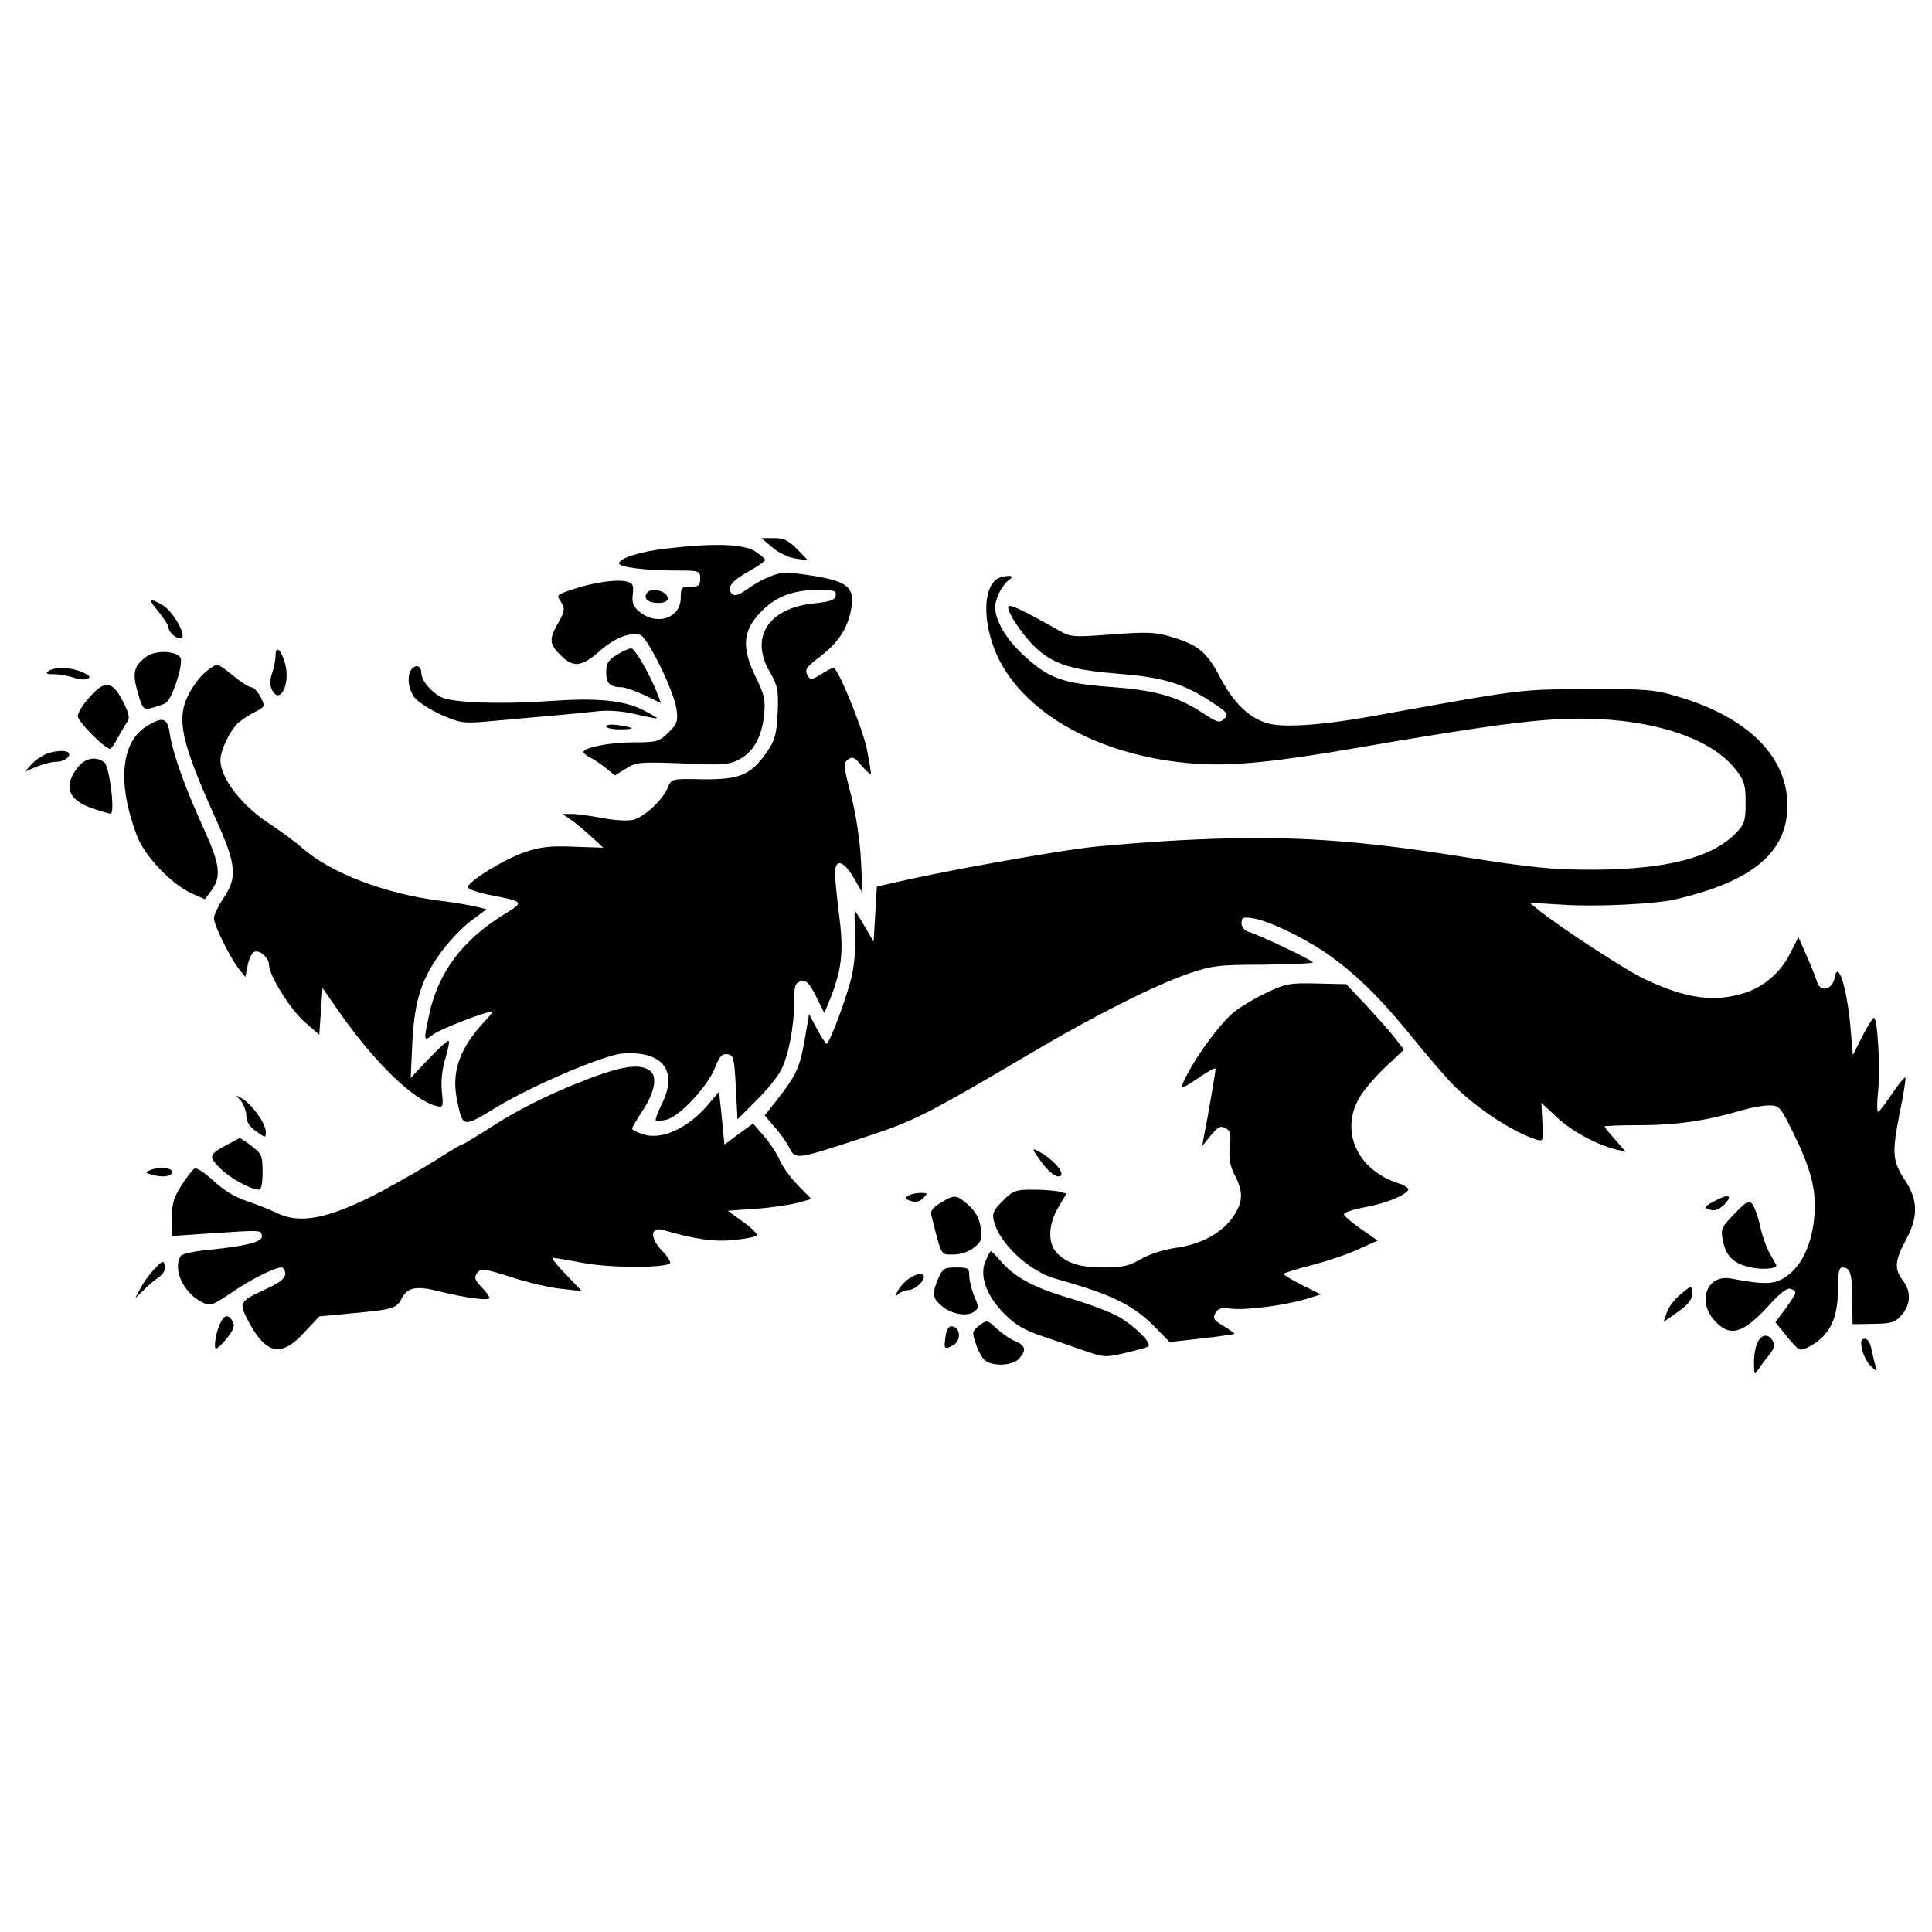
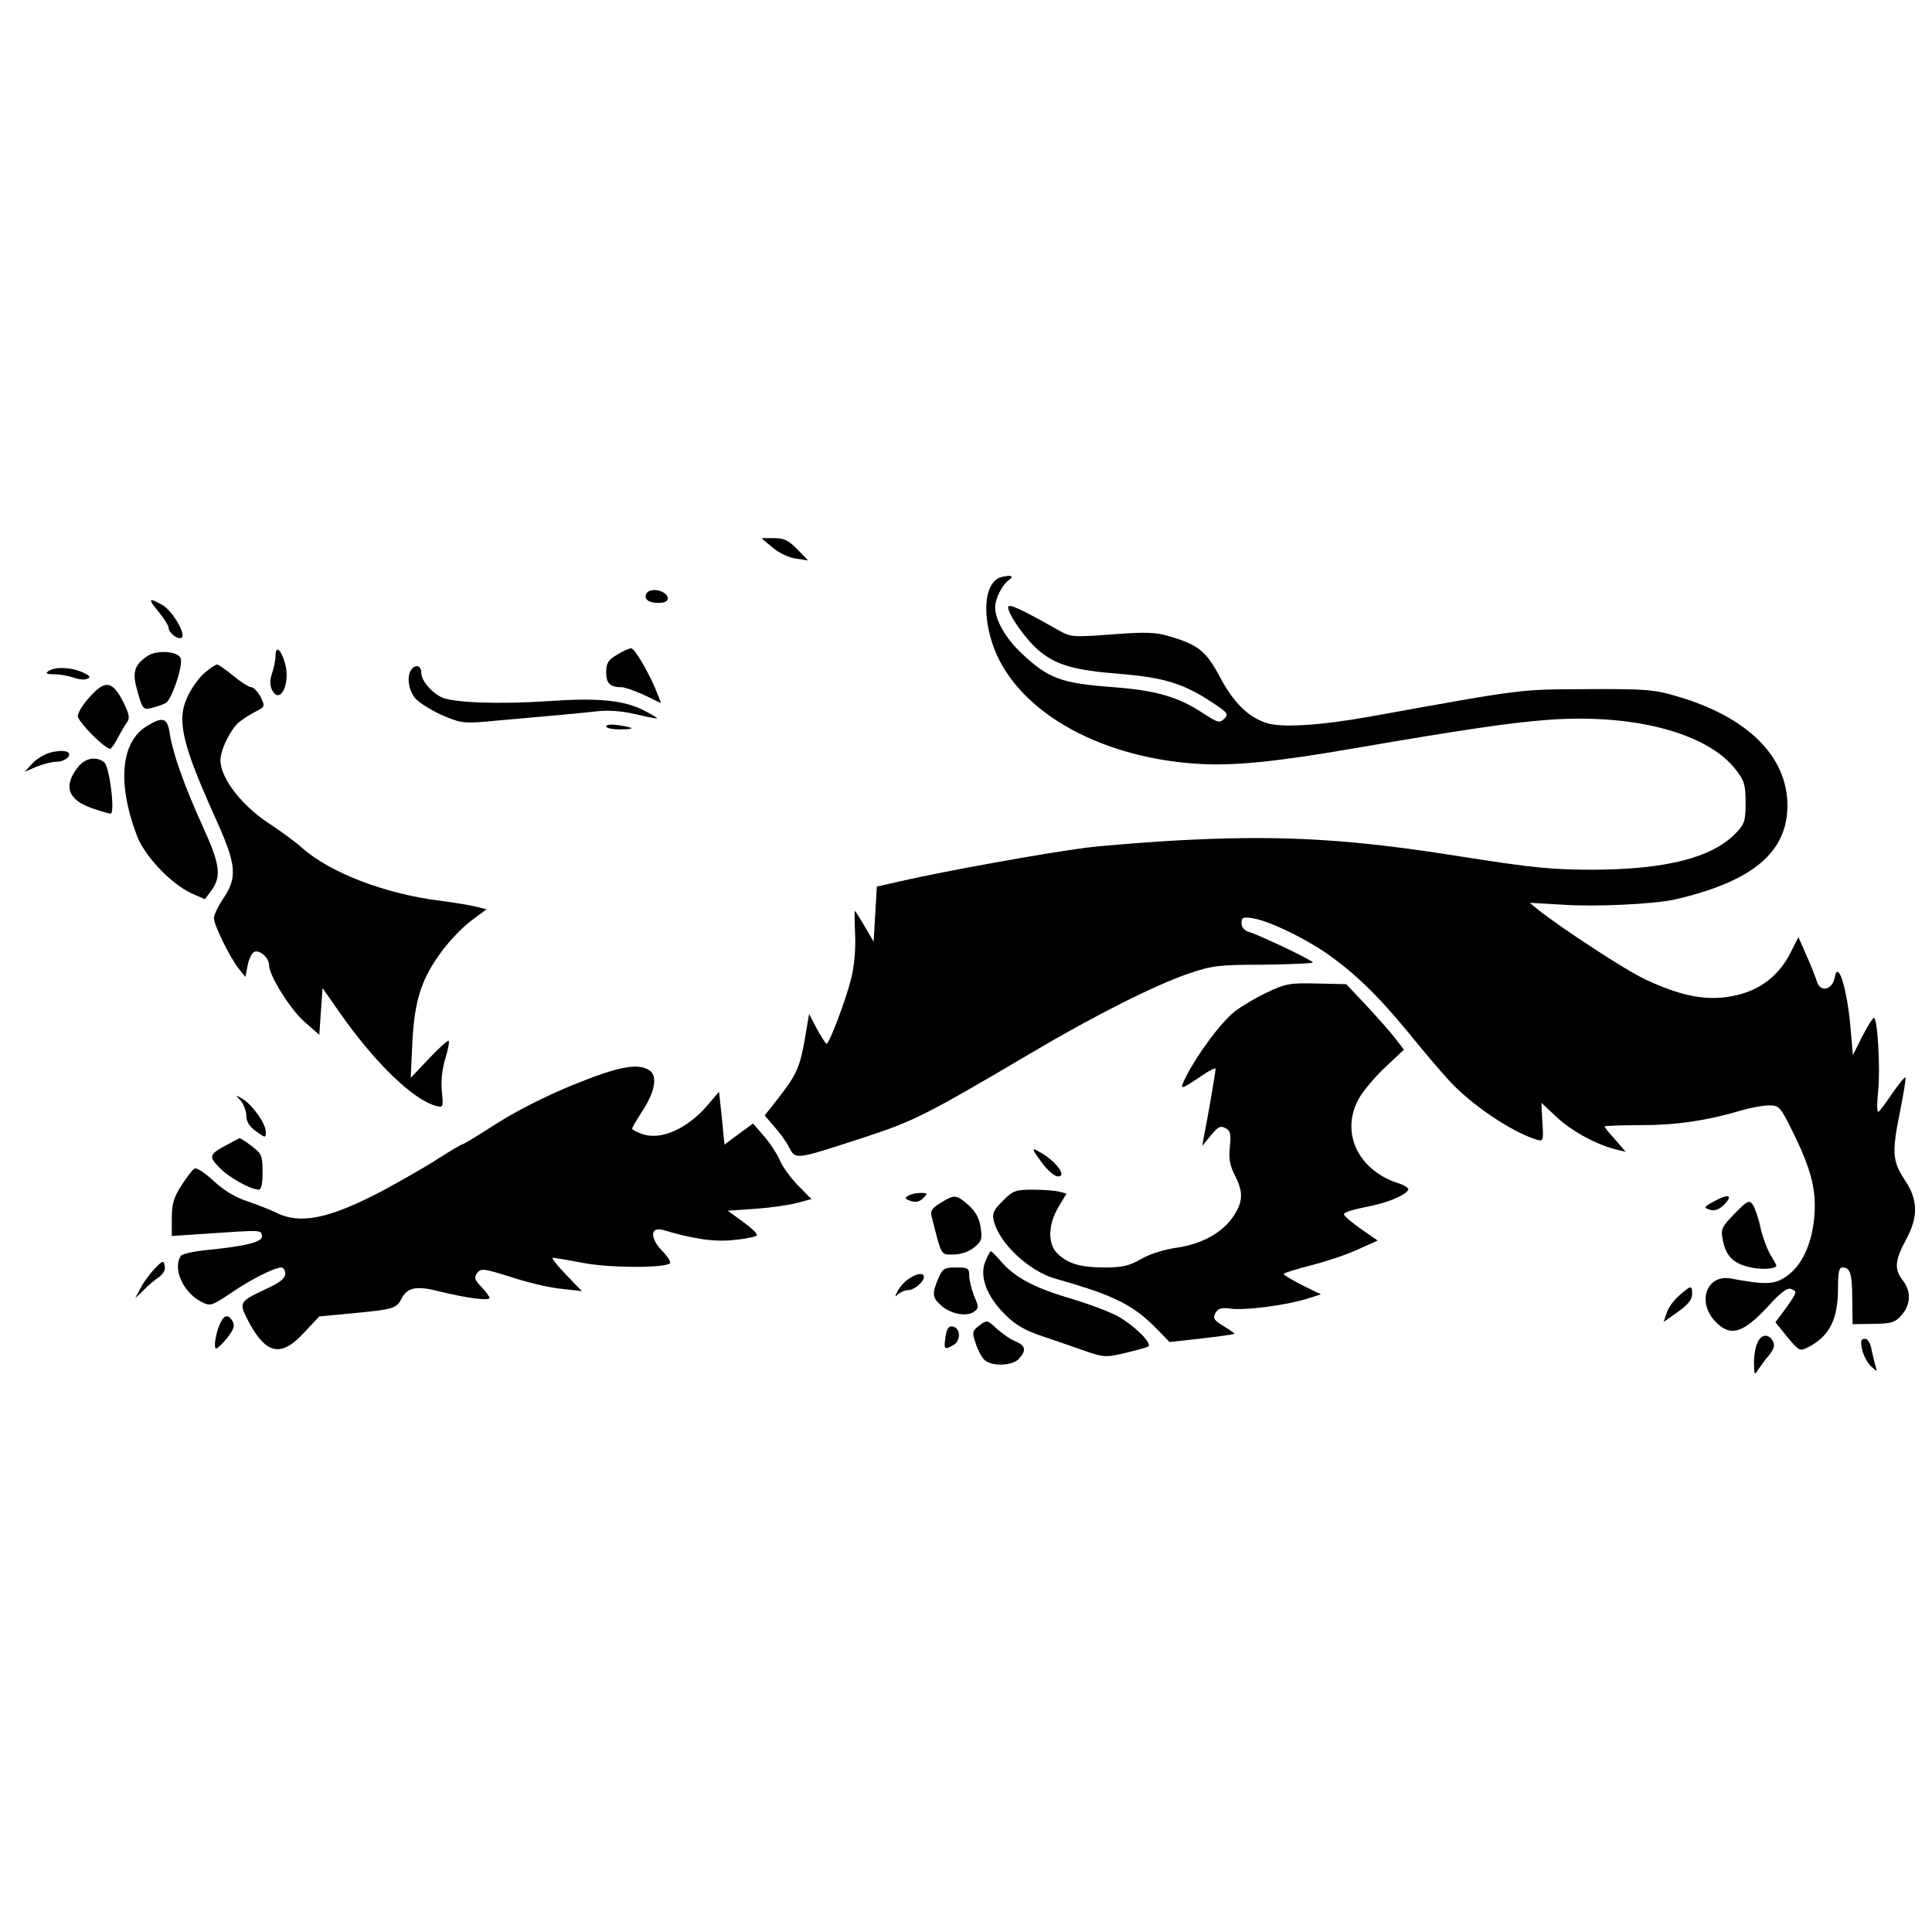
<svg xmlns="http://www.w3.org/2000/svg" version="1.0" width="596pt" height="596pt" viewBox="0 0 596 596" preserveAspectRatio="xMidYMid meet">
  <g transform="translate(0,596) scale(0.1,-0.1)" fill="#000000" stroke="none">
    <path d="M2382 4272 c18 -16 50 -32 72 -35 l39 -6 -33 34 c-27 28 -42 35 -72 35 l-39 0 33 -28z" />
-     <path d="M2057 4268 c-81 -9 -147 -30 -147 -46 0 -12 83 -22 178 -22 70 0 72 -1 72 -25 0 -21 -5 -25 -30 -25 -28 0 -30 -3 -30 -34 0 -62 -71 -87 -125 -45 -22 18 -26 28 -23 56 3 28 1 34 -19 39 -29 8 -104 -3 -163 -23 -56 -19 -54 -17 -38 -42 11 -19 10 -27 -9 -61 -30 -51 -29 -66 6 -101 39 -39 64 -37 119 11 46 41 93 60 126 52 23 -6 105 -173 113 -230 5 -36 2 -45 -25 -72 -29 -28 -35 -30 -108 -30 -73 0 -154 -16 -154 -30 0 -4 10 -12 23 -18 12 -7 34 -21 48 -33 l26 -21 34 21 c32 20 43 21 174 16 123 -6 144 -4 175 12 44 23 70 69 77 137 5 47 1 63 -26 118 -46 95 -40 148 26 210 41 39 94 58 163 58 53 0 61 -2 58 -17 -2 -14 -17 -19 -64 -24 -144 -14 -203 -105 -138 -214 23 -41 26 -53 23 -124 -4 -69 -8 -85 -34 -122 -49 -70 -83 -84 -197 -83 -96 2 -97 2 -108 -26 -16 -38 -71 -89 -106 -99 -17 -4 -58 -2 -99 6 -38 7 -81 13 -95 12 l-25 0 25 -17 c14 -9 42 -33 63 -52 l38 -35 -90 3 c-72 3 -103 0 -153 -17 -61 -21 -168 -86 -175 -107 -2 -6 27 -16 64 -24 112 -22 112 -21 46 -62 -127 -79 -201 -178 -229 -307 -18 -86 -18 -85 14 -61 22 16 161 70 181 70 3 0 -9 -15 -25 -32 -77 -83 -102 -155 -84 -242 18 -86 16 -86 126 -19 108 65 330 160 385 163 126 9 173 -55 118 -161 -11 -23 -18 -43 -16 -45 3 -3 18 -2 33 2 41 10 128 104 149 159 15 37 22 45 39 43 19 -3 21 -11 26 -102 l5 -99 57 57 c32 31 66 73 77 94 24 46 41 137 41 213 0 49 3 57 20 62 17 4 26 -4 47 -46 l26 -52 14 34 c39 94 46 152 33 256 -7 55 -13 116 -14 135 -2 52 24 49 57 -7 l28 -48 -5 100 c-3 60 -15 140 -30 200 -24 91 -25 101 -10 112 13 10 21 7 41 -18 14 -16 27 -28 29 -27 2 2 -4 37 -12 78 -15 69 -89 250 -103 250 -3 0 -21 -9 -38 -20 -32 -19 -33 -19 -43 -1 -8 16 -1 25 42 57 56 43 87 92 95 154 9 67 -20 83 -187 103 -35 5 -86 -15 -143 -56 -20 -14 -32 -16 -39 -9 -18 18 -1 40 51 69 28 16 51 31 51 36 0 4 -15 16 -32 27 -37 22 -127 25 -271 8z" />
    <path d="M3090 4180 c-49 -12 -62 -100 -30 -201 64 -203 318 -354 630 -375 112 -8 248 6 490 48 332 57 475 78 590 87 268 21 499 -40 586 -155 25 -32 29 -46 29 -100 0 -56 -3 -66 -30 -94 -73 -76 -215 -112 -440 -113 -128 0 -188 6 -410 41 -326 52 -533 65 -821 52 -115 -5 -265 -17 -333 -25 -124 -16 -431 -71 -571 -103 l-75 -17 -5 -85 -5 -85 -28 48 c-15 26 -29 47 -30 47 -1 0 -1 -33 1 -74 2 -45 -3 -98 -12 -134 -17 -68 -68 -202 -76 -202 -3 0 -16 21 -30 46 l-24 46 -13 -76 c-15 -88 -26 -112 -83 -185 l-41 -52 30 -35 c17 -19 38 -48 46 -65 20 -37 18 -37 230 32 155 51 188 67 520 263 191 113 378 207 480 242 73 25 94 28 232 28 84 1 153 4 153 7 0 6 -163 84 -197 94 -14 4 -23 14 -23 27 0 18 4 20 36 15 48 -8 149 -56 222 -105 87 -60 160 -130 254 -244 45 -56 103 -124 128 -151 67 -74 192 -158 268 -182 23 -7 24 -6 20 53 l-3 60 48 -45 c46 -43 122 -84 182 -99 l30 -7 -32 37 c-18 20 -33 38 -33 41 0 2 51 4 113 4 108 0 203 14 311 46 27 8 65 15 83 15 32 0 35 -3 78 -91 55 -113 70 -177 61 -262 -9 -81 -40 -144 -86 -175 -36 -25 -64 -26 -171 -6 -74 13 -105 -72 -48 -132 47 -50 86 -38 167 50 34 38 56 54 66 50 21 -8 21 -9 -15 -60 l-32 -43 37 -46 c36 -43 38 -44 64 -31 66 34 92 86 92 182 0 49 3 64 14 64 24 0 30 -20 30 -100 l1 -75 64 1 c57 1 67 4 88 28 28 33 29 72 3 106 -27 35 -25 61 11 128 37 69 36 121 -5 182 -38 58 -40 84 -16 204 12 59 20 109 18 112 -3 2 -21 -21 -42 -51 -20 -30 -39 -55 -42 -55 -4 0 -4 29 0 65 7 68 -2 225 -13 225 -4 0 -20 -26 -36 -57 l-29 -58 -7 80 c-10 123 -39 217 -49 160 -7 -39 -45 -48 -55 -13 -4 13 -18 49 -32 80 l-25 57 -25 -49 c-31 -62 -83 -106 -147 -125 -90 -27 -177 -15 -301 44 -59 27 -257 157 -328 213 l-28 23 103 -6 c99 -7 282 2 344 16 239 55 348 145 348 290 0 152 -124 274 -341 337 -70 21 -98 23 -278 22 -211 -1 -189 2 -665 -84 -156 -28 -277 -36 -324 -20 -56 18 -102 64 -143 142 -41 78 -67 99 -152 124 -46 14 -74 15 -180 7 -122 -9 -127 -9 -166 13 -113 64 -155 84 -155 71 0 -23 56 -102 96 -135 53 -44 109 -60 250 -71 134 -11 196 -30 282 -87 49 -32 53 -37 39 -51 -14 -14 -20 -13 -63 15 -78 52 -146 72 -278 82 -162 12 -201 26 -284 104 -50 47 -82 103 -82 143 0 27 22 70 44 85 16 11 3 15 -24 8z" />
    <path d="M1995 4130 c-11 -17 5 -30 36 -30 18 0 29 5 29 14 0 23 -53 36 -65 16z" />
    <path d="M489 4073 c17 -21 31 -43 31 -49 0 -15 26 -37 39 -32 18 6 -25 82 -57 101 -44 25 -47 21 -13 -20z" />
    <path d="M850 3937 c0 -13 -5 -38 -11 -55 -7 -22 -7 -36 1 -52 24 -44 56 20 40 81 -12 45 -30 61 -30 26z" />
    <path d="M1903 3940 c-27 -16 -33 -26 -33 -54 0 -34 12 -46 48 -46 9 0 40 -11 69 -24 l52 -25 -9 24 c-22 59 -71 145 -83 145 -6 0 -27 -9 -44 -20z" />
    <path d="M453 3935 c-40 -28 -46 -50 -28 -111 15 -52 17 -54 43 -48 15 4 34 10 43 15 18 9 52 109 47 136 -4 24 -75 30 -105 8z" />
    <path d="M632 3885 c-17 -14 -40 -46 -52 -71 -36 -73 -20 -145 82 -372 69 -152 72 -188 24 -258 -14 -21 -26 -47 -26 -57 0 -21 50 -122 77 -156 l20 -25 7 36 c4 20 13 39 21 42 17 6 45 -19 45 -41 0 -32 65 -136 109 -175 l46 -40 5 72 5 72 53 -76 c108 -154 228 -271 299 -288 20 -5 21 -3 16 46 -3 31 1 70 11 101 8 27 13 51 10 54 -2 3 -30 -22 -61 -55 l-56 -59 5 110 c7 130 28 196 92 282 24 32 64 74 90 93 l47 35 -28 7 c-15 4 -66 13 -113 19 -172 21 -343 87 -430 165 -19 17 -60 47 -90 67 -91 57 -160 145 -160 202 0 31 30 93 56 116 11 9 33 24 51 33 31 16 31 16 17 46 -9 16 -21 30 -29 30 -7 0 -32 16 -55 35 -23 19 -46 35 -50 35 -5 0 -22 -11 -38 -25z" />
    <path d="M1272 3898 c-18 -18 -14 -62 7 -90 11 -14 48 -37 82 -53 57 -25 69 -27 138 -21 237 21 281 25 336 31 40 5 81 2 125 -8 36 -9 66 -14 67 -13 2 1 -18 13 -44 26 -60 30 -141 38 -293 27 -151 -10 -297 -5 -330 13 -31 16 -59 50 -60 72 0 22 -14 30 -28 16z" />
    <path d="M150 3890 c-11 -7 -7 -10 17 -10 17 0 44 -5 59 -10 15 -6 35 -8 43 -4 12 5 9 9 -14 20 -36 16 -84 18 -105 4z" />
    <path d="M277 3810 c-21 -22 -37 -49 -37 -59 0 -17 83 -101 100 -101 3 0 14 15 23 33 9 17 22 39 29 49 9 13 7 25 -13 65 -33 63 -55 66 -102 13z" />
    <path d="M453 3720 c-80 -48 -92 -176 -31 -337 23 -63 106 -150 169 -179 l41 -18 18 24 c34 45 30 81 -23 197 -58 128 -93 226 -103 288 -7 51 -21 56 -71 25z" />
    <path d="M1870 3719 c0 -5 19 -9 42 -9 49 0 47 5 -4 13 -21 3 -38 2 -38 -4z" />
    <path d="M154 3638 c-16 -4 -41 -19 -54 -33 l-24 -26 37 16 c20 8 47 15 60 15 32 0 55 26 30 32 -10 3 -32 1 -49 -4z" />
    <path d="M241 3594 c-47 -59 -32 -102 45 -128 26 -9 51 -16 55 -16 15 0 -3 144 -19 158 -25 20 -59 14 -81 -14z" />
    <path d="M3910 2899 c-35 -16 -80 -43 -102 -60 -42 -34 -112 -128 -148 -198 -23 -46 -22 -46 48 1 23 16 42 25 42 21 0 -8 -24 -151 -36 -208 l-5 -30 26 32 c22 27 30 31 45 23 16 -8 18 -18 14 -58 -4 -36 0 -57 15 -87 27 -52 26 -82 -4 -127 -34 -51 -98 -86 -175 -97 -37 -5 -85 -20 -110 -35 -36 -21 -58 -26 -112 -26 -74 0 -112 11 -145 42 -31 29 -31 88 2 144 l25 42 -23 6 c-12 3 -48 6 -80 6 -54 0 -62 -3 -93 -34 -29 -29 -34 -39 -28 -63 17 -69 109 -155 191 -178 178 -50 239 -80 312 -155 l39 -40 99 11 c54 6 99 13 101 14 2 1 -13 12 -33 24 -30 18 -34 24 -26 40 9 15 18 18 48 14 44 -6 168 10 233 30 l45 14 -57 28 c-32 16 -58 32 -58 35 0 3 39 15 86 27 47 12 112 34 144 49 l60 27 -52 36 c-28 20 -52 40 -52 45 -1 6 29 15 65 22 65 12 122 35 133 53 4 5 -11 15 -31 21 -129 42 -182 166 -115 271 16 24 52 66 81 92 l52 49 -24 31 c-13 18 -53 63 -89 102 l-65 69 -90 2 c-82 2 -97 0 -153 -27z" />
    <path d="M1765 2612 c-84 -34 -179 -83 -236 -120 -53 -34 -99 -62 -102 -62 -4 0 -37 -20 -75 -44 -38 -25 -116 -69 -173 -100 -164 -86 -253 -104 -327 -67 -20 10 -62 26 -91 36 -35 11 -72 34 -102 62 -28 26 -53 42 -59 38 -7 -4 -25 -28 -41 -53 -23 -36 -29 -57 -29 -100 l0 -55 102 7 c179 12 172 12 176 -6 4 -19 -47 -32 -168 -44 -41 -4 -78 -12 -82 -18 -26 -39 6 -112 63 -142 28 -14 31 -13 90 26 62 43 134 79 157 80 6 0 12 -9 12 -19 0 -14 -16 -27 -52 -44 -94 -44 -93 -43 -58 -110 53 -96 99 -104 169 -27 l46 49 106 10 c124 12 132 14 149 47 18 33 46 38 116 20 81 -20 154 -30 154 -20 0 4 -11 20 -25 34 -21 22 -23 29 -13 43 12 15 20 14 106 -13 51 -17 121 -33 155 -36 l62 -7 -50 52 c-27 28 -45 51 -40 51 4 0 47 -7 94 -16 84 -16 252 -16 268 -1 3 4 -8 22 -26 40 -36 38 -35 73 3 63 98 -29 162 -38 221 -31 36 3 67 10 70 14 2 5 -17 23 -43 42 l-47 34 85 6 c47 3 105 12 129 18 l44 12 -41 42 c-23 23 -48 58 -56 77 -8 19 -30 53 -49 75 l-34 39 -44 -32 -44 -33 -3 28 c-1 15 -5 52 -8 81 l-6 54 -34 -40 c-63 -74 -144 -110 -201 -91 -18 6 -33 14 -33 17 0 4 14 27 30 52 40 60 49 109 25 127 -35 25 -96 14 -240 -45z" />
    <path d="M743 2564 c9 -11 17 -32 17 -47 0 -17 10 -33 30 -47 29 -21 30 -21 30 -2 0 25 -39 81 -70 101 -25 15 -25 15 -7 -5z" />
    <path d="M701 2429 c-56 -30 -58 -36 -25 -70 28 -30 95 -68 122 -69 8 0 12 17 12 54 0 51 -3 57 -33 80 -19 15 -36 25 -38 25 -2 -1 -19 -10 -38 -20z" />
    <path d="M3212 2376 c18 -25 41 -45 51 -45 32 -2 -8 51 -61 78 -20 11 -19 7 10 -33z" />
-     <path d="M465 2351 c-19 -8 -18 -9 7 -16 32 -8 59 -4 59 10 0 13 -40 16 -66 6z" />
    <path d="M2801 2271 c-11 -7 -9 -10 9 -16 15 -5 28 -2 38 9 15 15 14 16 -8 16 -14 0 -31 -4 -39 -9z" />
    <path d="M2901 2249 c-26 -16 -32 -25 -27 -42 32 -126 28 -117 67 -117 22 0 47 8 63 21 24 19 27 26 21 63 -4 29 -16 49 -38 69 -37 32 -42 33 -86 6z" />
    <path d="M5288 2254 c-33 -17 -34 -20 -9 -27 12 -3 28 4 42 19 26 28 10 32 -33 8z" />
    <path d="M5351 2216 c-39 -40 -43 -48 -37 -78 9 -51 31 -74 79 -86 36 -10 87 -7 87 4 0 1 -9 18 -20 36 -10 18 -24 56 -30 85 -6 28 -17 58 -23 67 -11 15 -17 12 -56 -28z" />
    <path d="M3040 2069 c-18 -41 0 -98 47 -150 39 -43 71 -63 137 -84 22 -7 73 -25 113 -39 68 -24 73 -24 133 -10 34 8 67 17 72 20 13 9 -38 61 -91 92 -24 14 -93 40 -154 58 -111 33 -169 65 -212 116 -13 15 -26 28 -28 28 -3 0 -10 -14 -17 -31z" />
    <path d="M476 2045 c-15 -16 -35 -43 -43 -60 l-16 -30 26 25 c13 14 35 32 47 40 14 10 21 23 18 35 -3 18 -6 17 -32 -10z" />
    <path d="M2894 2015 c-19 -46 -18 -58 9 -82 28 -26 79 -36 101 -20 16 11 16 15 1 49 -8 21 -15 49 -15 63 0 23 -4 25 -41 25 -36 0 -41 -3 -55 -35z" />
    <path d="M2802 2014 c-12 -8 -27 -25 -33 -37 -9 -18 -9 -20 2 -9 7 6 21 12 30 12 19 0 49 25 49 41 0 14 -23 11 -48 -7z" />
    <path d="M5182 1965 c-17 -14 -35 -38 -40 -54 l-10 -29 44 31 c30 21 44 38 44 54 0 29 -2 29 -38 -2z" />
    <path d="M682 1883 c-15 -27 -25 -83 -15 -83 4 0 20 15 34 33 20 25 24 38 17 50 -12 22 -25 22 -36 0z" />
    <path d="M3021 1871 c-22 -17 -23 -21 -11 -55 6 -20 18 -43 27 -51 21 -21 86 -19 106 3 24 26 21 41 -10 54 -16 6 -41 24 -58 39 -29 27 -30 28 -54 10z" />
    <path d="M2917 1838 c-6 -41 -4 -43 23 -28 25 13 24 53 -1 58 -12 2 -18 -6 -22 -30z" />
    <path d="M5420 1814 c-6 -14 -10 -42 -9 -62 0 -33 2 -35 12 -18 7 10 22 31 34 45 16 20 19 31 12 44 -14 25 -38 21 -49 -9z" />
    <path d="M5744 1798 c4 -18 16 -42 28 -53 17 -16 20 -17 15 -3 -3 9 -9 33 -13 52 -4 23 -12 36 -21 36 -12 0 -14 -7 -9 -32z" />
  </g>
</svg>